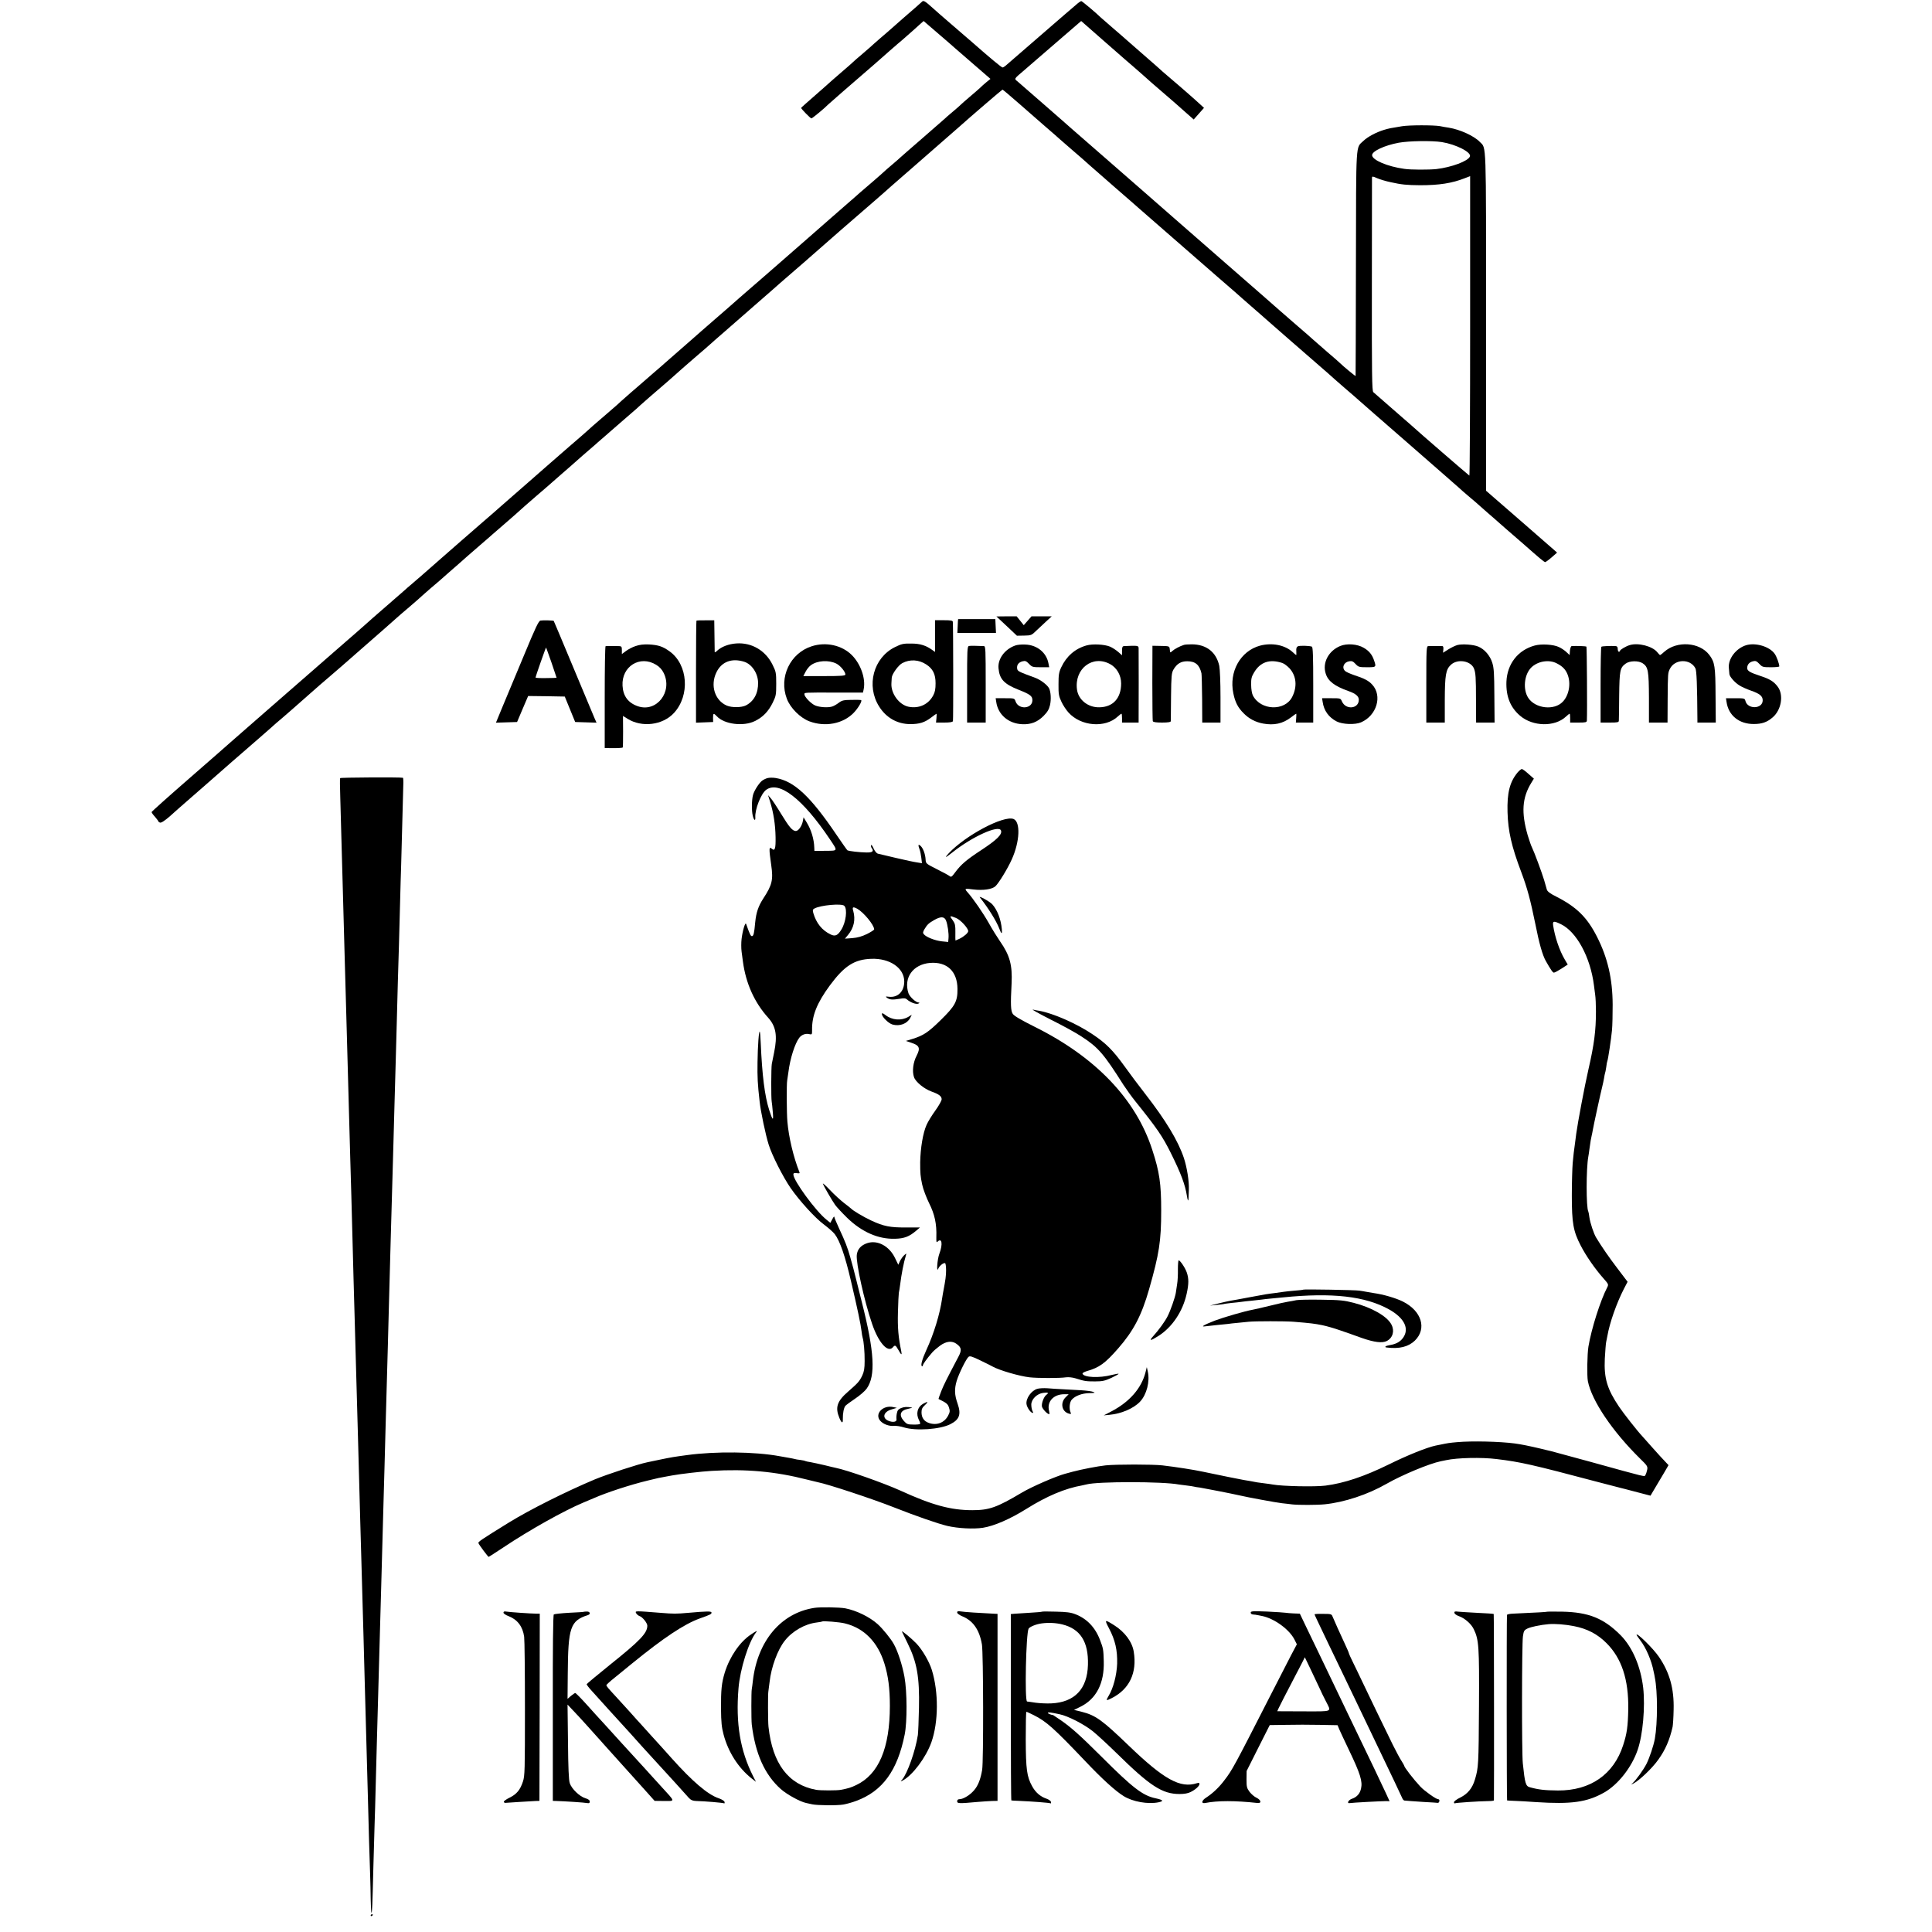
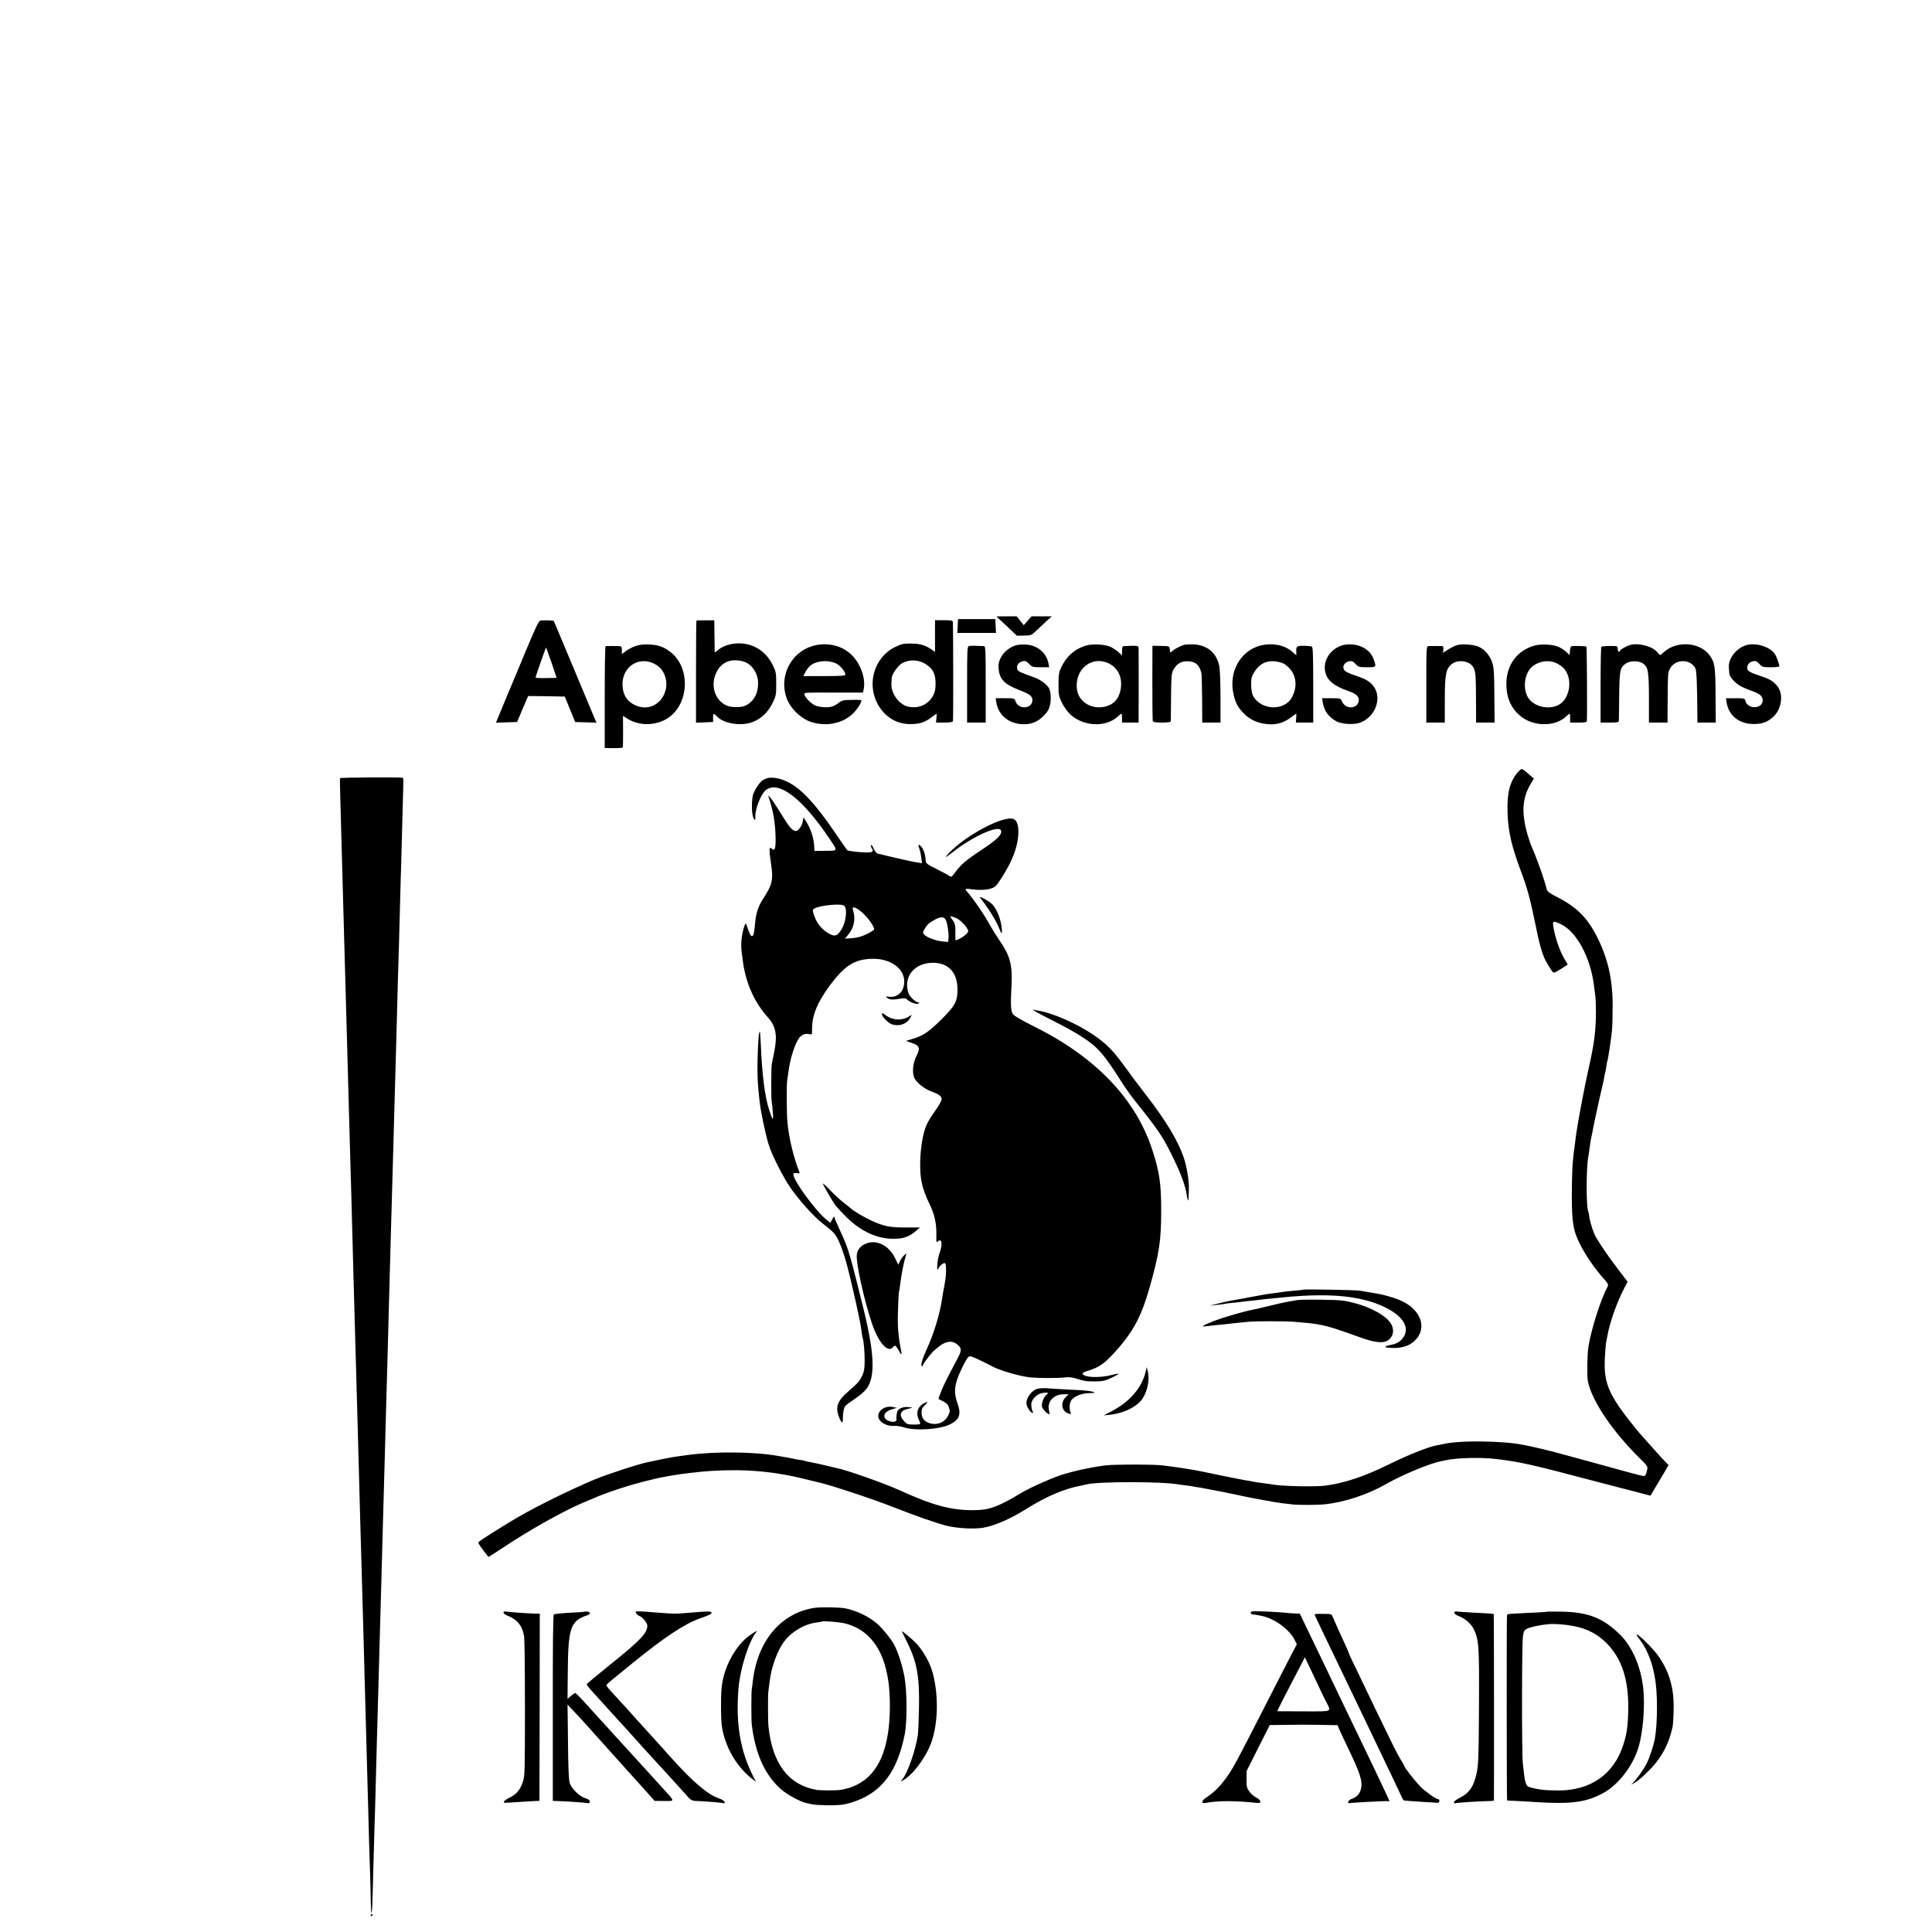
<svg xmlns="http://www.w3.org/2000/svg" version="1.0" width="1746pt" height="1746pt" viewBox="0 0 1746 1746" preserveAspectRatio="xMidYMid meet">
  <g transform="translate(0,1746) scale(0.1,-0.1)" fill="#000000" stroke="none">
-     <path d="M8334 17446 c-10 -10 -61 -55 -178 -156 -45 -39 -46 -40 -102 -90 -22 -19 -68 -60 -104 -90 -35 -30 -75 -66 -89 -79 -15 -13 -51 -44 -81 -70 -30 -25 -62 -53 -70 -61 -8 -8 -46 -42 -85 -75 -38 -33 -86 -74 -105 -91 -19 -18 -90 -80 -157 -139 -68 -59 -123 -108 -123 -110 0 -9 84 -95 93 -95 8 0 124 96 152 126 6 6 62 55 125 110 63 54 117 101 120 104 3 3 36 32 75 65 38 33 75 65 81 70 6 6 39 35 74 65 34 30 72 63 84 74 12 10 43 37 69 60 27 22 59 50 71 61 13 11 43 38 67 59 24 22 56 50 70 63 l26 23 129 -111 c71 -61 143 -123 159 -138 17 -14 94 -82 173 -150 l143 -124 -37 -30 c-20 -17 -47 -40 -58 -52 -12 -11 -53 -47 -91 -79 -39 -33 -74 -64 -80 -70 -5 -6 -39 -36 -75 -66 -36 -30 -67 -57 -70 -61 -3 -3 -95 -83 -205 -179 -110 -95 -202 -176 -205 -179 -3 -3 -34 -31 -70 -61 -36 -30 -67 -58 -70 -61 -3 -3 -45 -41 -95 -84 -49 -42 -103 -89 -120 -103 -16 -15 -82 -72 -145 -127 -63 -55 -120 -104 -126 -110 -11 -10 -109 -96 -194 -170 -117 -102 -182 -159 -270 -236 -98 -86 -120 -105 -156 -136 -59 -51 -154 -133 -204 -177 -30 -27 -69 -61 -85 -75 -226 -196 -341 -297 -345 -301 -3 -3 -57 -50 -120 -105 -63 -55 -117 -102 -120 -105 -3 -3 -54 -48 -115 -100 -60 -52 -112 -97 -115 -100 -3 -3 -39 -34 -80 -69 -41 -36 -79 -70 -85 -75 -5 -6 -59 -54 -120 -106 -60 -52 -123 -106 -139 -120 -16 -14 -34 -30 -41 -37 -7 -6 -34 -31 -61 -54 -27 -23 -76 -65 -109 -94 -33 -29 -121 -106 -195 -170 -74 -65 -151 -132 -170 -149 -19 -17 -87 -76 -150 -131 -63 -55 -117 -102 -120 -105 -3 -3 -72 -64 -155 -135 -82 -72 -166 -144 -185 -161 -19 -17 -91 -80 -160 -140 -69 -60 -127 -111 -130 -114 -7 -7 -137 -120 -174 -151 -16 -13 -34 -29 -40 -35 -6 -5 -83 -73 -171 -149 -88 -76 -176 -153 -195 -171 -19 -17 -129 -114 -245 -214 -115 -101 -239 -209 -275 -240 -36 -31 -123 -108 -195 -170 -71 -62 -146 -127 -165 -144 -19 -17 -105 -92 -190 -166 -85 -74 -157 -137 -160 -140 -3 -3 -161 -142 -353 -309 -191 -166 -347 -306 -347 -310 0 -5 13 -24 30 -42 16 -19 30 -37 30 -40 0 -4 7 -10 16 -13 11 -4 40 15 88 56 39 35 73 65 76 68 3 3 57 50 120 105 63 55 131 114 150 131 59 53 372 326 440 384 35 30 89 78 120 105 30 28 79 70 109 95 29 25 63 54 75 65 13 11 38 34 57 50 19 17 73 64 119 105 47 42 132 116 190 165 58 50 107 92 110 95 3 3 79 70 170 149 156 136 290 254 314 276 6 6 58 51 116 100 58 50 110 95 115 101 6 6 39 35 74 65 36 30 72 61 81 69 9 8 47 42 85 75 77 67 157 137 165 145 3 3 55 48 115 100 61 52 112 97 115 100 3 3 57 50 120 104 63 55 120 104 125 110 6 6 75 67 155 136 80 68 147 127 150 130 3 3 39 34 80 70 41 36 80 69 86 75 41 37 155 137 184 161 19 16 42 36 50 44 9 8 43 38 75 65 32 28 67 58 79 69 11 10 66 57 121 105 55 47 105 91 110 97 6 5 44 39 85 75 41 35 77 66 80 69 3 3 39 34 80 69 41 36 80 70 85 75 6 6 75 67 155 136 80 68 147 127 150 130 3 3 58 52 123 108 65 57 133 116 150 131 18 16 75 66 127 111 121 105 220 192 234 205 6 6 61 53 121 105 61 52 126 109 145 126 55 50 518 453 590 514 35 30 71 62 80 70 19 17 83 74 165 145 32 28 63 55 69 60 6 6 99 87 206 180 107 93 211 184 230 201 107 96 396 344 400 344 3 0 73 -59 155 -131 182 -159 266 -233 320 -279 22 -19 42 -37 45 -40 3 -3 55 -48 115 -100 61 -52 112 -97 115 -100 3 -3 59 -53 125 -110 66 -58 131 -115 145 -127 14 -12 34 -30 46 -40 46 -39 148 -129 158 -138 6 -5 45 -39 86 -75 41 -36 91 -79 110 -96 68 -60 288 -252 515 -449 127 -109 232 -202 235 -205 3 -3 39 -34 80 -70 41 -36 80 -69 86 -75 6 -5 40 -35 75 -66 35 -31 107 -94 160 -140 90 -79 241 -210 332 -289 23 -19 48 -42 57 -50 8 -8 65 -58 125 -110 61 -52 126 -109 145 -126 19 -17 197 -173 395 -345 198 -172 365 -318 371 -324 6 -5 39 -35 74 -65 35 -30 75 -66 89 -79 14 -12 46 -39 70 -60 24 -20 56 -47 71 -61 15 -14 54 -47 85 -75 32 -27 78 -68 103 -90 25 -22 54 -48 66 -58 25 -21 51 -44 142 -123 162 -143 199 -174 209 -174 5 1 32 20 58 43 l49 43 -321 280 -321 279 0 1528 c0 1665 4 1563 -57 1625 -52 54 -180 112 -280 128 -21 3 -57 9 -80 14 -59 10 -277 10 -343 -1 -106 -17 -115 -19 -163 -33 -71 -22 -148 -63 -185 -99 -71 -68 -66 17 -68 -1107 -1 -558 -2 -1017 -3 -1018 -1 -4 -117 92 -136 112 -5 6 -59 53 -120 105 -60 52 -121 105 -135 118 -14 13 -34 31 -46 41 -11 9 -47 40 -80 69 -32 28 -70 61 -84 73 -14 12 -52 45 -85 74 -33 30 -244 214 -470 411 -225 197 -439 384 -475 415 -36 31 -108 94 -160 140 -52 45 -124 108 -160 140 -36 31 -177 155 -315 275 -309 269 -375 327 -389 340 -6 6 -81 71 -166 145 -203 177 -201 175 -233 203 -33 27 -36 21 59 102 32 28 92 79 134 116 41 36 144 124 228 197 l153 132 197 -173 c108 -94 202 -176 208 -182 6 -5 35 -30 64 -55 29 -25 65 -56 80 -70 15 -14 56 -50 90 -80 64 -56 70 -61 154 -133 27 -23 54 -46 60 -52 6 -5 46 -40 88 -78 l76 -67 46 52 47 53 -38 35 c-21 19 -67 61 -103 92 -92 80 -109 95 -160 138 -67 57 -91 78 -130 114 -19 17 -87 76 -150 131 -63 55 -117 102 -120 105 -3 3 -54 48 -115 100 -60 52 -112 97 -115 100 -39 39 -171 150 -178 150 -5 0 -27 -15 -48 -34 -22 -18 -163 -140 -314 -271 -151 -130 -289 -250 -307 -266 -17 -16 -36 -29 -42 -29 -10 0 -110 83 -276 229 -16 14 -95 82 -175 151 -80 69 -161 139 -180 157 -67 61 -84 71 -96 59z m4696 -1270 c129 -21 269 -92 254 -130 -16 -42 -166 -98 -304 -114 -68 -7 -231 -7 -289 2 -153 21 -291 80 -291 124 0 36 112 88 240 112 93 17 299 20 390 6z m-465 -362 c103 -23 148 -27 270 -28 171 0 288 18 404 64 l47 18 0 -1354 c0 -745 -3 -1353 -7 -1352 -6 2 -475 408 -523 453 -6 6 -83 73 -171 149 -88 77 -166 145 -174 152 -12 11 -14 158 -13 966 0 524 1 961 1 970 1 16 5 16 48 -3 26 -11 79 -27 118 -35z" />
    <path d="M9098 11802 l92 -87 66 1 c64 1 67 3 112 47 26 24 67 63 92 86 l45 41 -91 0 -92 0 -35 -40 -35 -40 -32 40 -32 40 -91 0 -92 -1 93 -87z" />
    <path d="M8659 11865 c-1 0 -3 -28 -4 -62 l-3 -63 174 0 175 0 -3 62 -3 63 -167 0 c-93 0 -169 0 -169 0z" />
    <path d="M4885 11852 c-17 -2 -45 -62 -152 -320 -73 -174 -159 -381 -192 -460 l-59 -143 95 3 96 3 50 118 50 117 166 -2 165 -3 47 -115 47 -115 96 -3 97 -3 -17 38 c-9 21 -26 63 -39 93 -22 54 -241 576 -274 655 -10 22 -26 60 -36 85 -10 25 -20 47 -21 49 -3 4 -93 7 -119 3z m99 -380 c25 -74 46 -135 46 -137 0 -1 -43 -3 -95 -3 -52 -1 -95 1 -95 5 0 10 93 274 95 271 2 -2 23 -63 49 -136z" />
    <path d="M6294 11851 c-2 -2 -4 -211 -4 -463 l0 -459 78 3 77 3 -1 38 c0 43 5 45 35 13 67 -72 240 -93 342 -43 73 35 123 87 162 166 30 61 32 73 32 171 0 99 -2 110 -33 172 -63 129 -189 203 -328 193 -69 -5 -133 -29 -172 -65 -12 -12 -22 -17 -23 -13 0 4 -1 71 -2 147 l-2 140 -78 0 c-43 1 -80 -1 -83 -3z m433 -372 c68 -22 123 -105 124 -188 2 -95 -37 -168 -110 -206 -40 -20 -126 -21 -172 -2 -110 47 -152 184 -94 302 47 96 140 130 252 94z" />
    <path d="M8450 11711 l0 -143 -22 16 c-59 43 -112 60 -193 60 -72 1 -88 -3 -147 -32 -195 -96 -262 -349 -143 -537 64 -102 164 -158 280 -159 85 0 132 15 191 60 24 19 46 34 48 34 1 0 1 -18 -1 -40 l-4 -40 74 0 c51 0 76 4 79 13 4 10 3 855 -1 897 -1 12 -17 15 -81 15 l-80 0 0 -144z m-79 -256 c60 -39 84 -88 84 -170 0 -51 -5 -80 -21 -109 -43 -82 -129 -122 -223 -103 -85 17 -161 120 -155 212 1 17 2 39 3 51 2 32 60 113 95 131 69 37 150 32 217 -12z" />
    <path d="M5743 11621 c-28 -9 -67 -30 -87 -45 l-36 -27 0 35 c0 31 -3 36 -25 37 -32 1 -113 1 -122 0 -5 -1 -8 -208 -8 -461 l0 -460 50 -1 c56 -1 108 1 113 6 2 1 3 66 3 144 l-1 141 40 -25 c130 -82 319 -59 421 52 146 159 127 436 -39 556 -62 45 -102 58 -187 63 -49 2 -85 -2 -122 -15z m187 -169 c31 -19 52 -42 68 -74 83 -169 -63 -358 -232 -301 -89 30 -135 92 -140 186 -10 175 158 279 304 189z" />
    <path d="M7337 11620 c-196 -62 -300 -280 -226 -475 31 -83 121 -173 204 -204 141 -53 302 -23 399 76 40 41 81 109 68 116 -4 2 -43 3 -88 2 -69 -1 -85 -4 -115 -27 -18 -14 -45 -29 -58 -33 -38 -12 -114 -7 -153 9 -38 16 -98 78 -98 101 0 17 -14 17 297 16 l232 0 7 34 c18 96 -29 226 -108 305 -89 89 -233 121 -361 80z m221 -157 c36 -18 82 -73 82 -99 0 -11 -37 -14 -190 -14 l-190 0 20 39 c11 22 33 49 49 60 58 42 160 48 229 14z" />
    <path d="M9174 11626 c-95 -34 -159 -122 -150 -207 9 -97 51 -141 180 -192 106 -42 126 -57 126 -95 0 -79 -125 -88 -152 -11 -10 29 -10 29 -95 29 l-85 0 5 -32 c16 -117 111 -198 237 -203 78 -3 136 20 191 75 35 35 49 59 58 97 12 50 8 122 -9 154 -17 31 -78 77 -126 94 -152 56 -159 59 -162 85 -4 32 15 56 51 64 23 6 33 1 57 -24 27 -28 32 -30 105 -30 l77 0 -7 36 c-18 96 -102 165 -208 169 -34 2 -76 -2 -93 -9z" />
    <path d="M9819 11627 c-103 -29 -181 -97 -228 -197 -22 -47 -25 -69 -25 -155 -1 -87 3 -107 26 -156 14 -31 43 -75 64 -98 112 -125 332 -143 446 -36 15 14 30 25 33 25 3 0 5 -18 5 -40 l0 -40 75 0 75 0 0 38 c1 55 1 603 0 632 0 26 -5 27 -132 21 -14 -1 -18 -10 -18 -42 l0 -41 -35 31 c-20 17 -52 38 -73 47 -50 21 -157 27 -213 11z m214 -169 c61 -34 99 -101 99 -175 0 -133 -74 -214 -198 -215 -102 -2 -189 68 -201 161 -25 188 142 316 300 229z" />
    <path d="M10700 11632 c-36 -11 -87 -38 -105 -55 -20 -18 -20 -18 -23 12 -4 34 0 32 -102 34 l-55 1 -1 -335 c0 -184 2 -340 4 -346 3 -9 29 -13 83 -13 56 0 79 4 80 13 0 6 1 107 2 222 2 189 5 214 22 244 31 53 68 75 124 75 74 0 111 -32 129 -109 2 -11 5 -116 6 -232 l1 -213 83 0 82 0 0 230 c0 133 -5 251 -11 282 -27 125 -117 195 -249 195 -30 0 -62 -2 -70 -5z" />
    <path d="M11387 11625 c-177 -48 -282 -236 -241 -431 16 -80 42 -130 94 -181 48 -49 106 -79 175 -92 99 -18 177 -1 251 55 24 19 46 34 48 34 2 0 2 -18 0 -40 l-3 -40 79 0 78 0 0 341 c0 255 -3 342 -12 345 -23 9 -111 11 -127 3 -12 -6 -16 -19 -14 -44 1 -19 1 -35 -1 -35 -2 0 -16 12 -31 26 -70 65 -187 88 -296 59z m200 -156 c17 -5 47 -28 67 -49 62 -69 71 -165 24 -258 -66 -131 -284 -124 -355 12 -9 17 -16 58 -16 96 -1 55 3 74 26 112 56 95 140 124 254 87z" />
    <path d="M12112 11622 c-106 -44 -163 -152 -131 -250 21 -68 80 -113 207 -158 63 -22 92 -46 92 -78 0 -82 -117 -94 -152 -16 -13 30 -13 30 -96 30 l-84 0 5 -32 c11 -80 55 -141 127 -178 53 -27 167 -31 220 -8 142 61 195 240 101 341 -31 35 -74 57 -164 86 -37 13 -74 29 -82 38 -31 31 -10 79 39 87 23 4 35 -1 56 -24 26 -28 33 -30 104 -30 83 0 85 1 64 61 -17 52 -45 87 -94 115 -58 34 -151 41 -212 16z" />
    <path d="M13172 11631 c-18 -5 -55 -22 -82 -39 l-49 -31 3 30 c2 16 -1 29 -8 30 -15 1 -107 1 -128 0 -17 -1 -18 -24 -18 -346 l0 -345 83 0 84 0 0 203 c1 227 9 276 55 319 60 56 178 37 208 -32 16 -39 19 -80 19 -292 l1 -198 83 0 84 0 -2 243 c-1 202 -4 251 -19 298 -20 64 -70 122 -125 145 -43 19 -144 26 -189 15z" />
    <path d="M13869 11626 c-151 -41 -248 -166 -255 -326 -5 -133 35 -233 123 -308 115 -99 314 -103 415 -8 15 14 30 26 33 26 3 0 5 -18 5 -40 l0 -40 75 0 c64 0 75 2 76 18 4 82 0 664 -4 668 -5 5 -92 8 -134 5 -6 -1 -13 -19 -15 -41 l-3 -40 -30 28 c-16 15 -47 36 -68 45 -48 23 -158 30 -218 13z m200 -161 c51 -26 79 -54 97 -99 33 -81 14 -189 -43 -248 -77 -81 -247 -62 -311 34 -51 77 -38 211 26 275 58 58 161 75 231 38z" />
    <path d="M14728 11630 c-34 -10 -88 -42 -88 -52 0 -4 -4 -8 -10 -8 -5 0 -10 11 -10 25 0 17 -6 25 -17 26 -46 3 -126 0 -131 -6 -4 -3 -7 -159 -7 -346 l0 -339 83 0 c71 0 82 2 82 18 1 9 2 112 3 227 3 227 7 250 59 288 35 26 115 28 153 3 50 -33 56 -67 57 -312 l0 -224 84 0 84 0 1 208 c2 240 2 239 20 277 45 91 185 94 231 5 11 -22 16 -147 18 -462 l0 -28 83 0 83 0 -2 243 c-1 267 -7 303 -57 369 -88 115 -292 129 -406 28 -18 -17 -36 -30 -38 -30 -3 0 -14 11 -25 25 -43 55 -173 89 -250 65z" />
    <path d="M15780 11629 c-91 -28 -163 -122 -156 -204 2 -22 4 -48 5 -57 2 -23 48 -76 90 -102 20 -13 67 -34 104 -47 81 -28 107 -50 107 -88 0 -79 -136 -84 -156 -6 -6 24 -9 25 -91 25 l-85 0 5 -32 c17 -124 114 -202 247 -201 73 0 119 16 169 59 80 67 103 205 46 279 -34 46 -72 69 -155 96 -97 32 -120 46 -120 72 0 31 19 53 53 61 23 6 33 1 57 -24 26 -28 32 -30 104 -30 42 0 76 3 76 8 0 23 -25 91 -42 114 -46 65 -172 103 -258 77z" />
    <path d="M8757 11622 c-16 -3 -17 -34 -17 -348 l0 -344 84 0 84 0 0 345 c0 315 -1 345 -16 346 -66 3 -121 4 -135 1z" />
    <path d="M13715 10479 c-71 -85 -96 -185 -91 -359 5 -173 36 -309 125 -544 53 -141 82 -249 126 -465 35 -178 65 -283 95 -336 46 -81 63 -105 73 -105 7 0 37 16 68 36 l57 37 -27 46 c-48 81 -90 206 -105 309 -5 39 6 41 68 11 143 -67 269 -299 301 -554 3 -22 8 -60 11 -85 4 -25 7 -92 7 -150 0 -174 -16 -299 -68 -525 -34 -148 -97 -483 -110 -580 -3 -27 -8 -66 -11 -85 -11 -76 -13 -98 -21 -180 -4 -47 -8 -179 -8 -295 0 -248 13 -322 80 -451 47 -92 131 -213 205 -296 47 -53 48 -56 35 -82 -62 -119 -143 -374 -170 -536 -11 -67 -14 -265 -5 -312 35 -177 221 -453 473 -701 64 -62 69 -70 63 -100 -4 -17 -10 -39 -16 -47 -10 -17 25 -25 -500 120 -184 50 -342 93 -350 95 -8 2 -53 12 -100 24 -93 22 -176 39 -230 46 -136 18 -388 24 -520 12 -71 -6 -88 -9 -150 -22 -14 -3 -34 -7 -45 -9 -81 -17 -257 -88 -425 -171 -220 -108 -402 -169 -572 -191 -95 -12 -388 -6 -476 10 -9 2 -44 7 -77 11 -57 7 -72 9 -125 20 -14 2 -41 7 -60 10 -30 5 -214 42 -370 75 -83 18 -246 43 -365 57 -91 10 -418 10 -514 0 -72 -8 -213 -35 -296 -57 -22 -6 -53 -15 -70 -19 -82 -22 -301 -117 -390 -170 -225 -134 -295 -159 -447 -159 -195 0 -362 45 -653 178 -151 68 -482 185 -584 205 -9 2 -54 12 -101 24 -47 11 -103 23 -125 27 -22 3 -43 8 -47 10 -4 3 -24 7 -45 10 -21 2 -45 6 -53 9 -8 2 -31 7 -50 10 -19 3 -57 10 -85 15 -221 41 -579 45 -835 10 -119 -16 -139 -19 -245 -41 -55 -12 -107 -22 -115 -24 -83 -17 -361 -108 -475 -155 -259 -109 -583 -271 -775 -389 -257 -159 -281 -175 -276 -187 6 -17 87 -124 92 -124 3 0 64 40 137 88 227 152 545 330 717 402 30 12 73 30 95 40 112 50 335 123 490 160 94 23 107 26 165 36 19 4 44 8 55 10 69 13 266 36 355 41 312 19 577 -5 865 -79 44 -11 87 -21 95 -23 93 -18 498 -152 690 -228 203 -80 397 -147 480 -167 99 -23 238 -30 323 -17 101 16 246 79 390 169 188 118 353 187 507 214 14 3 32 7 40 9 99 27 689 27 834 -1 11 -2 42 -6 70 -9 28 -3 58 -8 66 -10 8 -2 33 -7 56 -9 33 -5 294 -56 354 -70 66 -16 337 -66 385 -71 33 -4 76 -8 95 -11 55 -6 219 -6 291 1 178 18 390 88 559 185 142 81 387 183 490 204 14 3 36 7 49 10 101 22 319 27 456 10 215 -26 318 -49 910 -206 105 -27 198 -52 208 -54 26 -6 43 -11 162 -42 l111 -29 39 66 c21 36 58 98 82 138 l42 72 -32 34 c-18 18 -66 71 -107 117 -41 47 -85 96 -98 110 -46 49 -169 206 -209 265 -109 162 -138 258 -130 435 4 69 9 136 12 150 3 14 8 39 11 55 21 122 84 299 149 426 l34 65 -91 120 c-77 101 -140 192 -193 279 -22 36 -54 133 -61 182 -3 26 -8 51 -10 54 -20 35 -20 387 0 496 2 10 7 41 10 68 9 66 16 107 21 125 2 8 7 31 10 50 7 42 72 340 85 390 5 19 12 53 16 75 3 22 8 43 9 46 2 3 7 28 11 55 3 27 8 52 10 55 6 10 35 203 42 279 4 41 6 145 6 230 -1 235 -45 424 -142 615 -88 173 -182 267 -366 361 -58 29 -82 47 -87 65 -4 13 -15 51 -24 84 -21 70 -90 256 -110 296 -8 15 -25 65 -39 111 -59 205 -50 338 32 472 l24 39 -49 43 c-26 24 -53 44 -60 44 -6 0 -23 -14 -38 -31z" />
    <path d="M3074 10428 c-3 -4 -2 -80 1 -170 2 -90 7 -253 10 -363 3 -110 7 -272 10 -360 3 -88 7 -252 10 -365 3 -113 7 -277 10 -365 3 -88 7 -248 10 -355 3 -107 7 -269 10 -360 3 -91 7 -255 10 -365 3 -110 7 -274 10 -365 3 -91 7 -253 10 -360 3 -107 7 -262 10 -345 2 -82 7 -251 10 -375 3 -124 8 -295 10 -380 3 -85 7 -245 10 -355 3 -110 7 -272 10 -360 5 -180 14 -498 20 -715 6 -211 15 -562 20 -740 3 -85 7 -243 10 -350 13 -473 15 -554 20 -710 2 -91 7 -259 10 -375 3 -115 8 -280 10 -365 3 -85 7 -249 10 -365 3 -115 7 -280 10 -365 2 -85 7 -254 10 -375 4 -121 8 -263 10 -315 2 -52 4 -150 5 -218 1 -68 4 -121 7 -118 6 6 8 52 17 411 4 138 9 311 11 385 3 74 7 232 10 350 3 118 7 287 10 375 6 214 19 681 30 1080 3 110 7 270 10 355 2 85 7 250 10 365 3 116 8 280 10 365 2 85 7 245 10 355 3 110 8 279 10 375 6 228 14 515 20 715 3 88 7 259 10 380 13 476 17 638 30 1080 3 88 7 248 10 355 3 107 7 272 10 365 3 94 7 253 10 355 3 102 7 266 10 365 3 99 7 270 10 380 3 110 8 261 10 335 2 74 7 243 10 375 3 132 8 290 10 350 2 61 6 229 10 375 4 146 8 298 9 338 2 39 0 73 -3 73 -27 6 -564 3 -567 -3z" />
    <path d="M6935 10428 c-17 -5 -39 -16 -51 -26 -28 -24 -69 -89 -79 -127 -12 -44 -13 -144 -2 -187 10 -42 25 -51 23 -15 -5 70 51 215 98 249 116 85 330 -80 576 -447 73 -109 75 -103 -41 -104 l-99 -1 -1 28 c-2 78 -28 164 -69 230 l-28 46 -7 -37 c-9 -44 -40 -87 -63 -87 -31 1 -59 34 -133 155 -40 66 -83 131 -96 144 l-22 25 19 -61 c31 -100 47 -206 49 -317 2 -105 -6 -130 -33 -107 -27 23 -28 7 -6 -149 19 -132 8 -178 -72 -300 -45 -70 -64 -126 -73 -215 -9 -101 -15 -125 -30 -125 -11 0 -20 19 -52 110 -8 21 -32 -60 -41 -135 -4 -33 -4 -85 0 -115 4 -30 9 -71 12 -90 26 -196 104 -370 228 -507 71 -79 85 -163 54 -314 -8 -41 -18 -87 -21 -104 -6 -33 -7 -308 -1 -340 2 -11 7 -54 10 -95 8 -85 -1 -80 -33 20 -40 127 -63 307 -76 604 -2 54 -6 101 -9 103 -8 9 -18 -129 -20 -277 -2 -137 1 -196 19 -355 10 -92 54 -301 82 -390 30 -96 128 -289 197 -390 81 -117 223 -273 302 -331 40 -30 84 -69 98 -87 47 -62 94 -199 146 -422 63 -269 88 -389 96 -455 3 -25 7 -51 10 -59 10 -31 19 -130 18 -211 0 -66 -5 -95 -21 -130 -26 -54 -38 -67 -127 -145 -102 -88 -120 -144 -80 -240 20 -48 33 -52 31 -8 -1 50 9 101 23 118 6 7 46 37 88 65 42 28 89 69 104 90 83 115 71 333 -44 785 -22 88 -45 178 -50 200 -23 93 -29 114 -53 200 -26 93 -47 146 -104 268 -23 49 -41 94 -41 100 -1 7 -9 -3 -18 -21 l-18 -33 -34 28 c-96 75 -300 354 -300 409 0 12 7 15 30 12 25 -4 30 -2 24 11 -53 133 -96 313 -108 454 -7 77 -8 342 -2 372 2 11 7 45 11 75 15 123 59 260 98 311 20 27 56 41 87 34 29 -6 29 -6 29 37 -2 129 44 244 161 403 131 177 222 235 375 240 167 6 296 -83 297 -204 0 -91 -57 -148 -138 -139 -32 4 -34 3 -18 -9 25 -18 47 -20 117 -9 38 7 51 5 65 -7 29 -27 86 -47 103 -36 10 6 11 9 1 9 -25 0 -81 52 -92 84 -46 140 41 261 195 274 154 12 247 -76 248 -236 1 -112 -21 -153 -153 -282 -111 -109 -154 -138 -254 -169 l-59 -18 50 -17 c73 -24 82 -48 47 -116 -32 -61 -42 -141 -24 -194 14 -43 92 -107 160 -131 65 -23 90 -42 90 -69 0 -13 -26 -59 -57 -102 -31 -43 -67 -101 -79 -129 -33 -72 -56 -213 -58 -340 0 -98 2 -125 18 -200 8 -40 39 -121 63 -169 50 -100 69 -186 65 -305 -1 -42 1 -52 10 -43 40 40 50 -20 18 -106 -20 -51 -29 -183 -10 -136 10 25 49 56 62 48 4 -3 8 -31 8 -63 0 -50 -5 -86 -25 -191 -3 -13 -7 -42 -11 -65 -20 -140 -74 -318 -143 -467 -37 -81 -52 -136 -40 -144 5 -3 9 0 9 6 0 11 35 60 85 118 11 13 42 40 69 60 57 42 110 48 152 16 44 -32 47 -56 15 -116 -109 -207 -131 -251 -155 -311 -15 -38 -26 -70 -24 -70 72 -35 84 -45 94 -77 10 -30 9 -41 -7 -72 -33 -65 -102 -92 -173 -68 -45 15 -68 48 -68 97 0 29 7 43 31 65 35 32 27 36 -18 11 -51 -30 -65 -90 -36 -147 9 -16 13 -32 9 -35 -3 -3 -31 -6 -61 -5 -50 0 -59 4 -84 32 -49 55 -33 97 41 111 25 5 38 10 30 11 -47 8 -68 6 -97 -5 -24 -10 -33 -21 -38 -48 -4 -18 -5 -42 -3 -53 4 -24 -32 -31 -73 -14 -60 25 -45 82 29 103 l47 14 -32 7 c-95 21 -173 -63 -117 -125 27 -30 80 -49 122 -45 21 2 62 -4 92 -14 107 -33 325 -18 418 29 83 42 100 89 66 186 -28 80 -30 131 -8 206 19 64 86 200 107 217 12 10 32 4 108 -33 52 -25 102 -50 112 -56 60 -33 237 -85 331 -96 69 -8 272 -9 330 0 22 3 59 -1 85 -9 82 -26 95 -28 176 -28 68 0 90 5 149 32 38 18 67 34 65 37 -3 2 -31 -3 -63 -11 -111 -29 -252 -23 -263 12 -2 6 16 16 39 23 113 32 165 70 284 206 138 158 211 297 279 535 91 319 109 434 109 710 0 242 -15 349 -81 550 -148 457 -512 837 -1061 1110 -126 63 -187 99 -199 117 -19 28 -21 84 -11 276 8 165 -16 254 -105 381 -24 35 -70 108 -101 164 -52 92 -140 220 -195 282 -27 30 -21 32 54 22 89 -11 171 1 201 29 30 28 111 160 147 241 74 162 81 342 16 367 -91 33 -431 -147 -584 -309 -43 -47 -33 -45 30 5 182 145 421 253 441 200 14 -35 -37 -85 -182 -180 -128 -84 -179 -127 -230 -196 -31 -42 -38 -48 -51 -37 -9 7 -61 36 -116 63 -97 49 -100 51 -102 85 -2 49 -22 104 -45 125 -22 20 -25 10 -10 -30 6 -15 13 -49 16 -76 l6 -50 -43 7 c-24 3 -109 21 -189 40 -80 19 -154 37 -165 39 -13 3 -28 21 -40 47 -10 23 -20 37 -23 30 -2 -7 0 -18 5 -25 23 -30 9 -42 -47 -41 -62 1 -159 12 -172 20 -4 3 -49 67 -100 142 -234 346 -382 484 -548 511 -25 4 -59 4 -75 -1z m695 -1154 c30 -30 15 -150 -27 -216 -32 -52 -55 -63 -96 -43 -78 37 -130 102 -157 194 -7 26 -5 33 11 41 56 30 246 47 269 24z m118 -27 c58 -33 152 -147 152 -186 0 -5 -29 -24 -65 -42 -46 -22 -84 -33 -132 -37 l-67 -5 28 34 c53 63 69 138 47 217 -11 36 -2 40 37 19z m892 -83 c40 -16 110 -92 110 -119 0 -16 -38 -49 -79 -69 -19 -9 -35 -16 -36 -16 -1 0 -2 33 -1 74 1 62 -3 79 -21 105 -35 47 -33 49 27 25z m-91 -22 c15 -36 27 -119 23 -161 l-3 -34 -59 6 c-61 7 -140 38 -161 64 -10 11 -9 21 6 46 25 42 37 53 87 82 59 34 92 33 107 -3z" />
    <path d="M8856 9349 c77 -97 148 -212 174 -279 20 -54 28 -56 24 -9 -8 91 -41 176 -87 227 -24 26 -129 83 -111 61z" />
    <path d="M9495 8246 c105 -52 231 -121 280 -154 150 -97 201 -157 377 -435 27 -41 76 -110 111 -153 192 -239 243 -313 317 -462 93 -187 130 -287 146 -387 7 -47 14 -58 15 -24 1 13 2 49 3 79 3 75 -17 200 -45 285 -52 155 -164 341 -350 580 -56 72 -139 182 -185 247 -107 148 -169 210 -292 292 -143 96 -353 188 -479 211 -16 2 -41 7 -58 11 -16 3 56 -37 160 -90z" />
    <path d="M7970 8296 c0 -26 60 -85 96 -95 66 -18 132 7 160 60 l14 28 -32 -19 c-62 -36 -145 -30 -205 16 -25 19 -33 21 -33 10z" />
    <path d="M7437 6762 c9 -25 82 -151 111 -192 14 -19 62 -71 107 -115 133 -129 282 -195 435 -190 81 2 127 19 190 73 l34 29 -124 0 c-145 -1 -203 10 -317 63 -69 32 -166 90 -183 109 -3 3 -31 26 -62 49 -31 24 -89 77 -127 117 -39 41 -67 66 -64 57z" />
    <path d="M7836 6225 c-57 -20 -87 -55 -93 -106 -8 -74 67 -414 138 -622 58 -171 143 -267 189 -212 18 22 24 19 49 -25 26 -47 34 -50 26 -12 -26 126 -34 211 -30 352 2 85 6 164 8 176 3 12 8 45 12 75 11 90 32 200 52 264 6 20 5 20 -16 1 -12 -11 -29 -35 -38 -53 l-15 -33 -28 58 c-52 111 -160 169 -254 137z" />
-     <path d="M10645 5988 c1 -45 -2 -105 -7 -133 -4 -27 -10 -63 -12 -80 -7 -42 -49 -162 -74 -210 -22 -45 -81 -126 -130 -180 -41 -45 -26 -45 46 1 125 79 221 222 256 381 20 90 20 139 1 194 -15 43 -60 109 -73 109 -4 0 -7 -37 -7 -82z" />
    <path d="M11778 5805 c-1 -2 -37 -6 -79 -9 -42 -4 -85 -8 -95 -10 -11 -2 -45 -7 -78 -11 -73 -9 -83 -10 -241 -40 -71 -14 -146 -27 -165 -30 -19 -3 -69 -15 -110 -25 l-75 -19 60 6 c33 3 62 7 65 8 3 2 35 6 70 10 36 3 76 8 90 10 14 2 54 7 90 10 36 4 76 8 90 10 14 2 54 7 90 10 36 3 83 8 105 10 444 45 744 11 959 -109 137 -77 185 -173 126 -256 -26 -36 -63 -57 -119 -66 -39 -6 -55 -19 -28 -22 113 -14 194 6 253 62 111 108 62 269 -109 354 -63 31 -175 64 -262 76 -22 4 -53 9 -70 12 -16 3 -43 8 -60 10 -34 6 -501 14 -507 9z" />
    <path d="M11715 5710 c-22 -5 -56 -11 -76 -14 -20 -3 -94 -19 -165 -37 -71 -17 -139 -33 -152 -35 -76 -14 -265 -69 -344 -99 -100 -39 -133 -59 -83 -51 17 2 62 7 100 11 39 4 84 8 100 10 17 3 57 7 90 10 33 3 78 8 100 10 59 6 330 6 405 0 159 -13 189 -17 259 -31 40 -8 112 -29 160 -46 47 -16 136 -47 196 -69 114 -40 187 -49 228 -28 54 28 72 91 42 148 -38 75 -178 155 -342 197 -85 22 -123 26 -288 28 -104 2 -208 0 -230 -4z" />
    <path d="M10352 5057 c-37 -144 -145 -267 -308 -352 l-69 -36 52 5 c108 10 219 58 277 120 59 64 89 180 69 271 l-9 40 -12 -48z" />
    <path d="M9375 4909 c-54 -15 -106 -88 -98 -139 4 -28 33 -72 52 -78 10 -3 10 0 2 16 -6 11 -11 37 -11 58 0 48 51 99 107 106 45 6 54 1 31 -16 -24 -17 -46 -75 -42 -106 4 -22 48 -70 66 -70 4 0 3 12 -1 28 -22 84 39 152 137 152 l40 0 -29 -29 c-49 -50 -33 -128 30 -146 21 -6 23 -5 16 11 -15 34 -9 93 11 115 31 35 94 58 159 59 51 1 56 3 35 11 -14 6 -63 12 -110 15 -47 2 -121 6 -165 9 -44 2 -107 6 -140 9 -33 2 -74 0 -90 -5z" />
    <path d="M7358 2929 c-301 -47 -512 -299 -554 -658 -3 -31 -8 -65 -10 -76 -5 -24 -5 -278 0 -320 32 -264 117 -454 262 -583 55 -49 173 -114 229 -126 17 -3 41 -9 55 -12 44 -10 227 -12 282 -2 29 5 83 20 119 34 235 88 370 273 435 599 23 114 22 388 -2 520 -19 105 -60 233 -97 298 -27 49 -99 137 -145 179 -74 66 -191 123 -292 143 -53 10 -229 13 -282 4z m277 -140 c174 -42 298 -169 358 -364 34 -110 49 -223 49 -381 0 -382 -101 -620 -304 -716 -49 -23 -67 -29 -138 -43 -33 -7 -187 -7 -225 0 -250 46 -394 236 -430 570 -5 44 -6 297 -1 320 2 11 7 49 11 85 15 134 72 290 137 372 69 88 182 152 288 165 25 3 47 7 49 9 8 7 159 -5 206 -17z" />
    <path d="M4550 2886 c0 -8 20 -22 45 -31 82 -32 129 -94 142 -187 4 -29 7 -323 7 -653 0 -553 -1 -604 -18 -655 -25 -76 -56 -114 -121 -146 -31 -15 -54 -32 -52 -38 3 -6 8 -10 13 -9 12 1 228 15 274 17 l35 1 2 846 1 846 -31 0 c-46 0 -247 14 -274 19 -15 3 -23 0 -23 -10z" />
    <path d="M5277 2894 c-1 -2 -61 -6 -132 -9 -72 -4 -134 -11 -140 -15 -7 -6 -10 -299 -9 -847 l0 -838 35 -1 c68 -2 256 -14 277 -19 16 -3 22 1 22 14 0 12 -13 22 -40 30 -53 16 -124 85 -141 136 -9 28 -14 138 -16 375 l-4 335 53 -56 c29 -30 87 -93 128 -139 41 -46 84 -94 95 -106 11 -12 34 -37 50 -56 17 -18 89 -98 160 -178 72 -80 169 -188 216 -240 l85 -95 86 -1 c101 0 103 -11 -22 126 -47 51 -92 101 -101 111 -9 11 -59 65 -110 121 -52 56 -119 130 -149 163 -30 34 -96 106 -146 161 -50 54 -131 143 -179 197 -48 53 -92 97 -96 97 -4 0 -22 -12 -39 -26 l-31 -27 2 224 c3 423 23 482 182 533 26 8 21 32 -8 32 -14 0 -27 -1 -28 -2z" />
    <path d="M5749 2881 c6 -11 20 -22 31 -26 26 -8 70 -62 70 -87 0 -67 -65 -135 -340 -355 -113 -91 -206 -169 -208 -173 -2 -4 19 -32 46 -61 27 -30 98 -108 158 -175 60 -66 147 -162 194 -213 47 -52 93 -103 103 -115 10 -11 58 -63 106 -116 48 -52 134 -147 192 -210 57 -63 114 -126 126 -140 17 -18 34 -25 65 -26 80 -2 243 -16 251 -21 5 -3 7 2 5 12 -2 10 -23 23 -54 34 -98 33 -236 151 -424 361 -47 52 -89 100 -95 106 -5 6 -46 50 -90 99 -44 49 -89 99 -101 112 -12 12 -52 57 -90 100 -38 42 -94 103 -124 136 -76 82 -90 99 -90 108 0 4 35 36 78 70 42 35 111 90 152 124 291 237 474 358 615 409 96 34 105 39 105 52 0 14 -35 14 -215 -2 -102 -9 -130 -9 -240 0 -241 19 -237 19 -226 -3z" />
-     <path d="M8650 2887 c0 -8 19 -22 42 -32 101 -40 159 -122 182 -257 13 -79 15 -1057 2 -1133 -15 -87 -37 -142 -72 -183 -38 -45 -99 -82 -134 -82 -13 0 -20 -7 -20 -19 0 -20 17 -21 180 -6 47 4 108 8 135 9 l50 1 0 845 0 845 -25 1 c-127 6 -281 16 -307 21 -25 4 -33 2 -33 -10z" />
-     <path d="M9418 2895 c-2 -2 -53 -7 -113 -10 -61 -4 -123 -8 -140 -9 l-30 -3 0 -841 c0 -463 2 -843 5 -843 3 -1 34 -3 70 -4 116 -5 275 -17 283 -22 5 -3 7 2 5 12 -1 9 -20 23 -41 30 -56 19 -99 57 -129 112 -48 87 -57 151 -58 424 0 137 2 249 6 249 4 0 34 -14 68 -31 113 -57 181 -118 461 -412 154 -163 274 -272 350 -319 82 -51 219 -75 314 -56 52 11 45 21 -28 37 -114 24 -206 95 -483 372 -200 199 -274 265 -370 332 -38 26 -69 47 -70 47 -19 2 -48 14 -48 20 0 8 25 5 105 -12 75 -15 221 -90 300 -153 39 -31 135 -120 215 -198 304 -299 414 -370 570 -370 43 0 77 6 100 18 45 22 80 55 80 73 0 10 -6 12 -22 7 -151 -49 -298 32 -618 340 -239 230 -298 273 -424 305 l-70 17 57 28 c145 71 218 214 212 412 -3 109 -5 116 -34 192 -43 114 -119 193 -223 233 -41 16 -81 21 -175 23 -67 2 -123 2 -125 0z m181 -115 c164 -40 239 -157 233 -366 -6 -218 -120 -338 -331 -348 -42 -2 -105 1 -141 6 -36 6 -71 10 -78 11 -23 1 -10 620 14 659 11 17 70 41 119 47 61 8 126 5 184 -9z" />
    <path d="M11303 2886 c0 -10 9 -16 24 -17 13 -1 26 -2 31 -4 4 -1 25 -5 47 -9 110 -22 247 -121 294 -214 l21 -42 -54 -102 c-29 -57 -109 -211 -176 -343 -340 -666 -353 -690 -426 -785 -48 -64 -106 -118 -163 -155 -43 -27 -48 -57 -8 -49 110 22 271 22 470 0 40 -5 35 26 -7 47 -19 8 -47 33 -63 53 -25 34 -28 45 -28 113 l1 76 104 207 105 208 145 2 c80 2 218 2 307 0 l161 -3 15 -37 c9 -20 49 -107 90 -192 100 -209 122 -279 107 -344 -10 -46 -38 -77 -82 -92 -33 -11 -50 -45 -19 -39 21 4 285 18 328 18 l31 -1 -33 72 c-18 39 -66 141 -107 226 -133 276 -199 413 -243 505 -43 91 -98 206 -242 505 -44 91 -103 215 -133 276 l-53 111 -53 2 c-29 1 -63 4 -75 6 -11 2 -87 7 -168 11 -131 5 -148 4 -148 -10z m619 -676 c16 -36 42 -90 58 -120 53 -106 74 -96 -199 -96 l-238 1 11 25 c14 29 69 138 136 265 26 50 60 114 75 144 l27 54 50 -104 c27 -57 63 -133 80 -169z" />
    <path d="M13144 2884 c1 -9 19 -22 39 -29 53 -18 113 -70 136 -119 46 -95 50 -156 47 -696 -3 -530 -5 -556 -36 -660 -24 -81 -65 -131 -135 -166 -30 -14 -55 -33 -55 -41 0 -8 3 -12 8 -10 8 5 214 19 300 20 28 0 52 3 53 6 2 29 1 1683 -2 1685 -2 2 -67 7 -144 10 -77 4 -156 9 -177 11 -29 4 -36 2 -34 -11z" />
    <path d="M13978 2894 c-3 -2 -62 -6 -305 -17 -29 -1 -54 -6 -54 -12 -4 -32 -3 -1675 1 -1676 3 -1 34 -3 70 -4 36 -1 121 -6 190 -11 322 -21 462 -1 618 87 125 71 248 227 302 385 47 136 69 387 50 561 -23 194 -98 369 -206 477 -152 152 -288 206 -526 211 -75 1 -139 1 -140 -1z m247 -130 c118 -23 211 -71 292 -152 138 -137 202 -329 198 -598 -3 -156 -12 -221 -46 -325 -85 -265 -297 -412 -589 -410 -120 1 -174 7 -254 29 -38 10 -45 34 -64 217 -10 94 -9 1075 1 1146 7 50 11 57 42 72 32 15 118 33 190 39 56 5 150 -2 230 -18z" />
    <path d="M11880 2871 c0 -5 20 -46 125 -266 43 -88 101 -209 130 -270 29 -60 83 -173 120 -250 37 -77 89 -185 115 -240 26 -55 75 -158 110 -230 34 -71 89 -186 122 -255 33 -69 64 -135 69 -147 5 -13 14 -24 21 -25 32 -3 71 -6 177 -13 63 -3 119 -7 125 -8 5 -1 12 6 14 15 2 11 -2 18 -11 18 -19 0 -122 73 -161 114 -64 69 -146 175 -146 189 0 3 -11 22 -23 41 -13 19 -49 85 -80 148 -75 153 -231 475 -277 573 -21 44 -56 118 -79 164 -23 46 -41 87 -41 91 0 4 -20 50 -44 101 -42 90 -80 175 -103 229 -9 24 -15 25 -87 25 -42 1 -76 -1 -76 -4z" />
-     <path d="M10022 2745 c57 -108 77 -199 74 -320 -4 -104 -35 -223 -77 -291 -27 -45 -24 -47 29 -20 159 81 229 228 198 419 -14 89 -81 179 -178 240 -86 54 -88 52 -46 -28z" />
    <path d="M6787 2689 c-100 -66 -192 -200 -237 -344 -29 -96 -35 -156 -34 -330 1 -118 6 -167 23 -230 42 -159 133 -301 252 -396 l41 -32 -25 49 c-118 233 -159 478 -133 796 14 174 92 421 159 506 15 19 4 15 -46 -19z" />
    <path d="M8151 2715 c2 -5 25 -53 51 -105 85 -172 109 -307 103 -585 -2 -110 -7 -220 -10 -245 -22 -143 -95 -349 -143 -404 -16 -18 -16 -18 6 -7 89 47 210 208 259 345 65 183 66 455 4 655 -23 74 -85 181 -138 237 -43 45 -139 125 -132 109z" />
    <path d="M14790 2686 c0 -3 16 -27 35 -52 51 -66 101 -183 119 -279 4 -16 9 -41 11 -55 26 -125 26 -412 0 -555 -11 -61 -48 -171 -75 -225 -28 -55 -98 -152 -129 -178 -14 -11 -12 -11 7 -2 54 26 174 140 228 217 64 88 104 181 130 298 3 17 8 86 9 155 5 189 -36 335 -133 477 -50 74 -202 223 -202 199z" />
    <path d="M3350 149 c0 -5 5 -7 10 -4 6 3 10 8 10 11 0 2 -4 4 -10 4 -5 0 -10 -5 -10 -11z" />
  </g>
</svg>